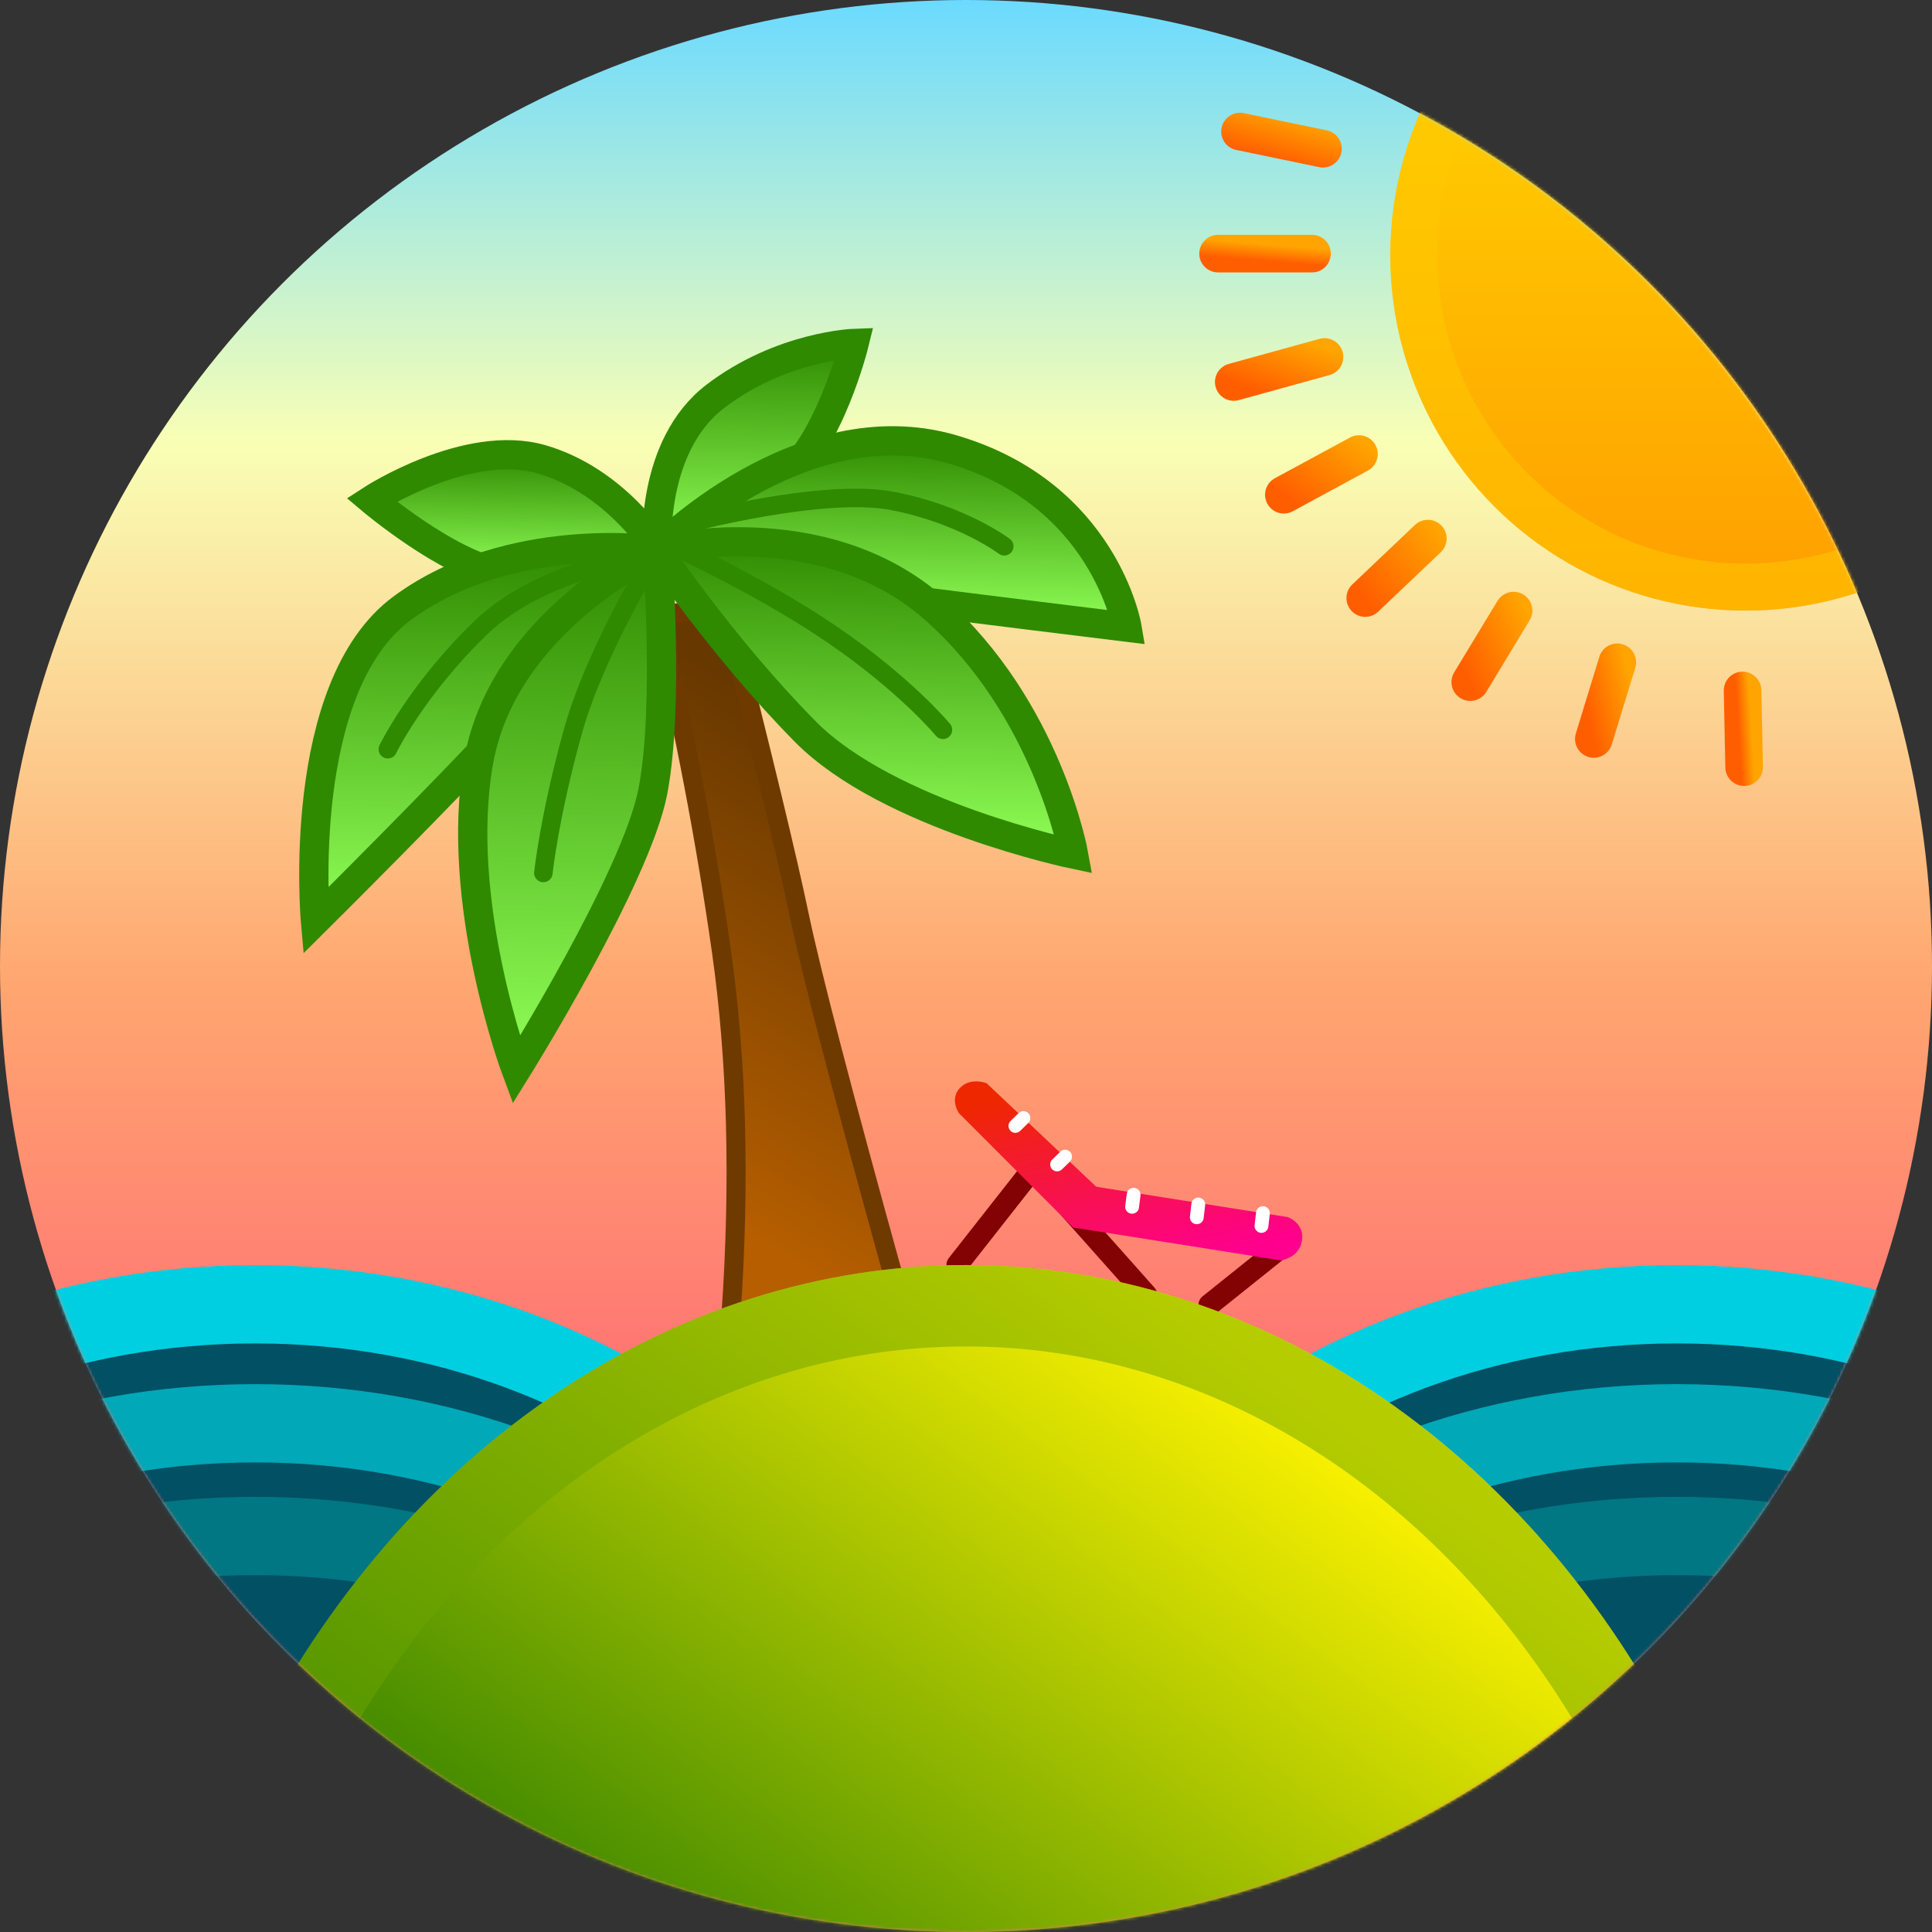
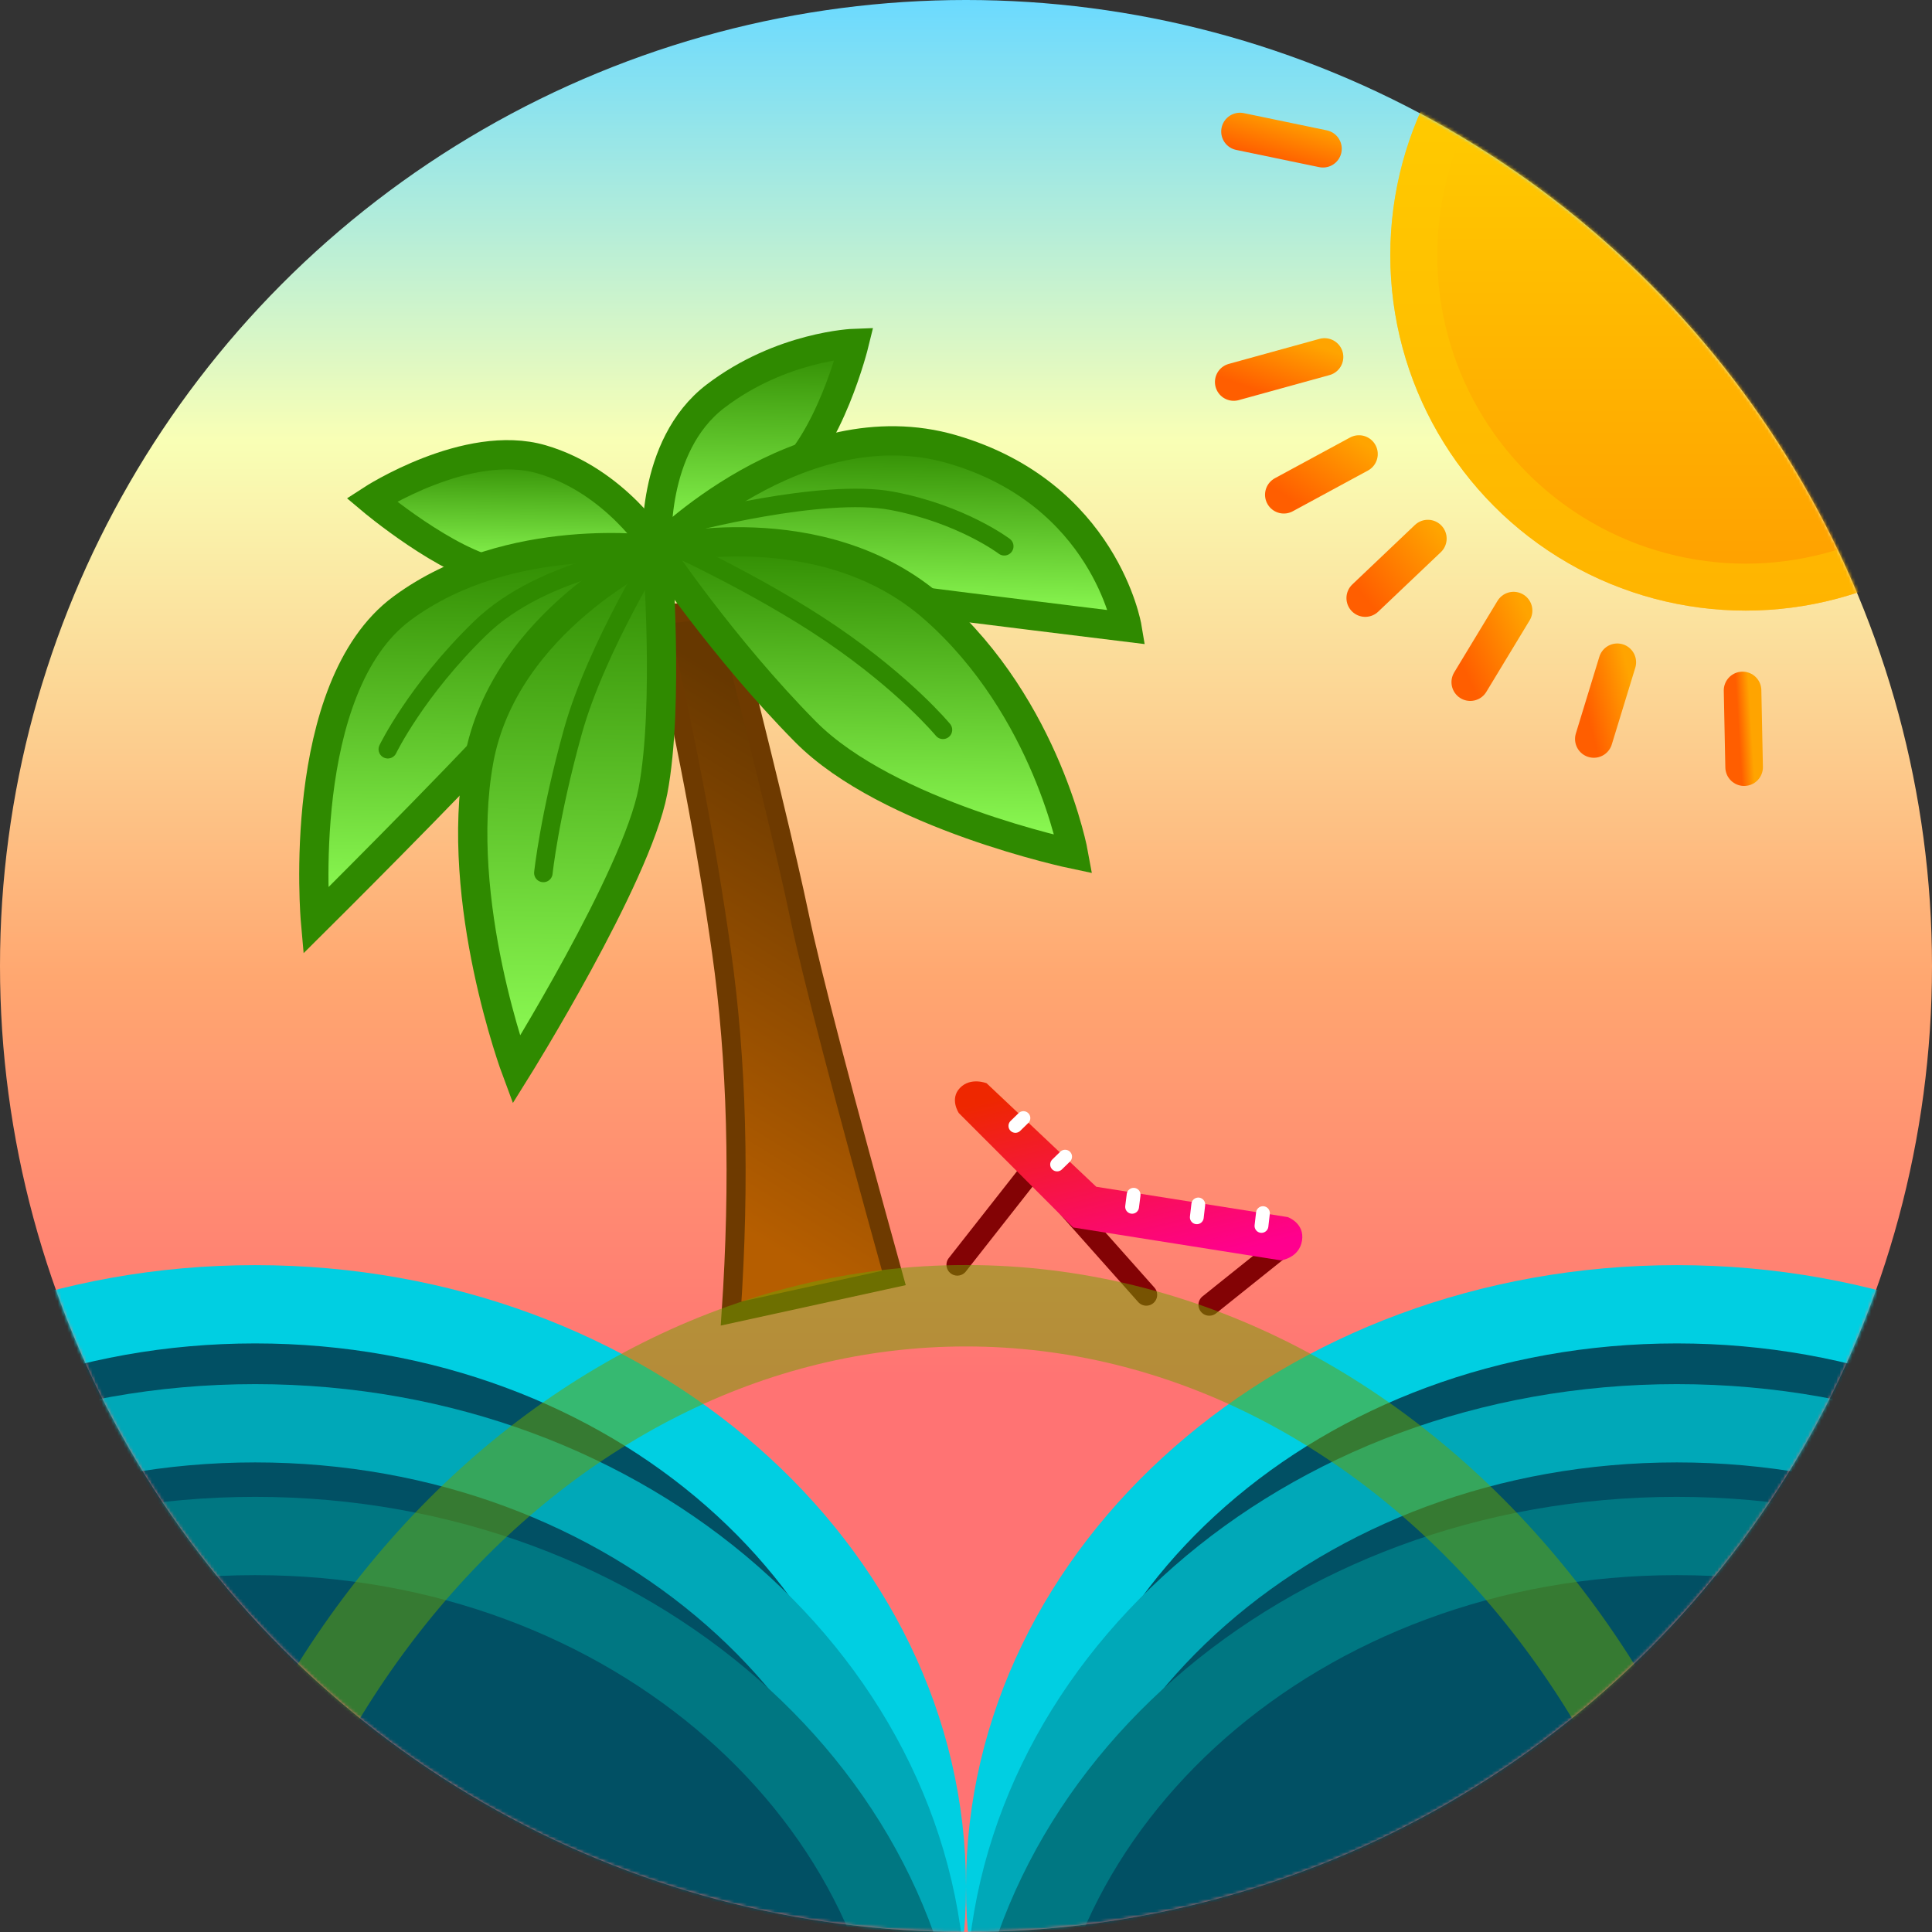
<svg xmlns="http://www.w3.org/2000/svg" viewBox="0 0 617 617" fill="none">
  <rect x="0" y="0" width="617" height="617" fill="#333333" stroke="none" />
  <circle cx="308.5" cy="308.5" r="308.5" fill="url(#paint0_linear_0_407)" />
  <mask id="mask0_0_407" style="mask-type:luminance" maskUnits="userSpaceOnUse" x="0" y="0" width="617" height="617">
    <circle cx="308.5" cy="308.5" r="308.5" fill="white" />
  </mask>
  <g mask="url(#mask0_0_407)">
    <path d="M296 602.5C296 703.683 201.595 788.468 81.5 788.468C-38.595 788.468 -133 703.683 -133 602.5C-133 501.317 -38.595 416.532 81.5 416.532C201.595 416.532 296 501.317 296 602.5Z" fill="#015064" stroke="#00CFE2" stroke-width="25" />
    <path d="M750 602.5C750 703.683 655.595 788.468 535.5 788.468C415.405 788.468 321 703.683 321 602.5C321 501.317 415.405 416.532 535.5 416.532C655.595 416.532 750 501.317 750 602.5Z" fill="#015064" stroke="#00CFE2" stroke-width="25" />
    <path d="M296 640.5C296 741.683 201.595 826.468 81.5 826.468C-38.595 826.468 -133 741.683 -133 640.5C-133 539.317 -38.595 454.532 81.5 454.532C201.595 454.532 296 539.317 296 640.5Z" fill="#015064" stroke="#00A8B8" stroke-width="25" />
    <path d="M750 640.5C750 741.683 655.595 826.468 535.5 826.468C415.405 826.468 321 741.683 321 640.5C321 539.317 415.405 454.532 535.5 454.532C655.595 454.532 750 539.317 750 640.5Z" fill="#015064" stroke="#00A8B8" stroke-width="25" />
    <path d="M296 676.5C296 777.683 201.595 862.468 81.5 862.468C-38.595 862.468 -133 777.683 -133 676.5C-133 575.317 -38.595 490.532 81.5 490.532C201.595 490.532 296 575.317 296 676.5Z" fill="#015064" stroke="#007782" stroke-width="25" />
    <path d="M750 676.5C750 777.683 655.595 862.468 535.5 862.468C415.405 862.468 321 777.683 321 676.5C321 575.317 415.405 490.532 535.5 490.532C655.595 490.532 750 575.317 750 676.5Z" fill="#015064" stroke="#007782" stroke-width="25" />
    <path fill-rule="evenodd" clip-rule="evenodd" d="M209.943 196.442C218.653 233.32 225.474 269.13 230.406 303.872C235.338 338.614 236.365 377.153 233.487 419.491L285.46 408.132C269.213 349.495 259.165 310.969 255.315 292.556C251.466 274.143 243.538 241.297 231.532 194.018L209.943 196.442" fill="url(#paint1_linear_0_407)" />
    <path d="M209.943 196.442C218.653 233.32 225.474 269.13 230.406 303.872C235.338 338.614 236.365 377.153 233.487 419.491L285.46 408.132C269.213 349.495 259.165 310.969 255.315 292.556C251.466 274.143 243.538 241.297 231.532 194.018L209.943 196.442" stroke="#6E3A00" stroke-width="6.088" />
    <path fill-rule="evenodd" clip-rule="evenodd" d="M209.873 175.116C209.873 175.116 196.706 153.578 172.947 146.682C149.187 139.785 118.664 159.629 118.664 159.629C118.664 159.629 142.889 180.05 159.589 182.981C176.289 185.912 209.873 175.116 209.873 175.116Z" fill="url(#paint2_linear_0_407)" stroke="#2F8A00" stroke-width="9.343" />
    <path fill-rule="evenodd" clip-rule="evenodd" d="M209.863 175.716C209.863 175.716 162.788 168.896 128.45 194.234C94.112 219.571 100.739 294.061 100.739 294.061C100.739 294.061 144.126 250.98 162.877 230.289C181.628 209.598 209.863 175.716 209.863 175.716Z" fill="url(#paint3_linear_0_407)" stroke="#2F8A00" stroke-width="9.343" />
    <path fill-rule="evenodd" clip-rule="evenodd" d="M209.873 175.116C209.873 175.116 207.501 142.512 228.544 126.494C249.586 110.475 272.785 109.666 272.785 109.666C272.785 109.666 264.924 141.824 249.49 153.627C234.055 165.431 209.873 175.116 209.873 175.116Z" fill="url(#paint4_linear_0_407)" stroke="#2F8A00" stroke-width="9.343" />
    <path fill-rule="evenodd" clip-rule="evenodd" d="M209.863 175.716C209.863 175.716 255.438 129.275 304.108 143.487C352.779 157.699 359.912 200.296 359.912 200.296C359.912 200.296 307.669 193.899 284.836 190.926C262.004 187.954 209.863 175.716 209.863 175.716Z" fill="url(#paint5_linear_0_407)" stroke="#2F8A00" stroke-width="9.343" />
    <path fill-rule="evenodd" clip-rule="evenodd" d="M209.863 175.716C209.863 175.716 262.403 162.559 298.454 194.435C334.506 226.312 342.856 272.793 342.856 272.793C342.856 272.793 283.624 260.396 257.204 233.668C230.783 206.94 209.863 175.716 209.863 175.716Z" fill="url(#paint6_linear_0_407)" stroke="#2F8A00" stroke-width="9.343" />
    <path fill-rule="evenodd" clip-rule="evenodd" d="M209.863 175.716C209.863 175.716 160.958 198.059 152.885 243.03C144.812 288.001 164.863 341.716 164.863 341.716C164.863 341.716 203.25 280.249 208.52 252.615C213.79 224.982 209.863 175.716 209.863 175.716Z" fill="url(#paint7_linear_0_407)" stroke="#2F8A00" stroke-width="9.343" />
    <path d="M211.283 173.477C211.283 173.477 190.508 206.464 182.963 233.57C175.419 260.676 173.528 278.786 173.528 278.786" stroke="#2F8A00" stroke-width="5.91" stroke-linecap="round" />
    <path d="M209.814 176.884C209.814 176.884 173.841 180.731 153.384 200.598C132.928 220.465 123.849 239.273 123.849 239.273" stroke="#2F8A00" stroke-width="5.91" stroke-linecap="round" />
    <path d="M219.044 167.299C219.044 167.299 262.587 155.714 284.876 159.947C307.165 164.18 320.719 174.457 320.719 174.457" stroke="#2F8A00" stroke-width="5.91" stroke-linecap="round" />
    <path d="M211.31 172.617C211.31 172.617 241.746 186.278 265.496 202.455C289.246 218.633 301.14 233.072 301.14 233.072" stroke="#2F8A00" stroke-width="5.91" stroke-linecap="round" />
    <path d="M409.378 398.157L386.204 416.713" stroke="#830305" stroke-width="6.937" stroke-linecap="round" stroke-linejoin="bevel" />
    <path d="M328.04 375.516L305.727 403.914" stroke="#830305" stroke-width="6.937" stroke-linecap="round" stroke-linejoin="bevel" />
    <path d="M312.904 353.698L366.084 413.513" stroke="#830305" stroke-width="6.937" stroke-linecap="round" stroke-linejoin="bevel" />
    <path fill-rule="evenodd" clip-rule="evenodd" d="M350.104 379.005L411.246 388.689C411.246 388.689 416.696 390.592 415.809 396.193C414.922 401.794 409.058 402.508 409.058 402.508L342.715 392.001L306.226 355.487C306.226 355.487 303.162 350.983 306.57 347.436C309.979 343.889 315.085 345.946 315.085 345.946L350.104 379.005Z" fill="url(#paint8_linear_0_407)" />
    <path fill-rule="evenodd" clip-rule="evenodd" d="M402.861 391.51L403.333 387.422Z" fill="#D8D8D8" />
    <path d="M402.861 391.51L403.333 387.422" stroke="white" stroke-width="4.414" stroke-linecap="round" stroke-linejoin="bevel" />
    <path fill-rule="evenodd" clip-rule="evenodd" d="M382.21 388.752L382.682 384.664Z" fill="#D8D8D8" />
    <path d="M382.21 388.752L382.682 384.664" stroke="white" stroke-width="4.414" stroke-linecap="round" stroke-linejoin="bevel" />
    <path fill-rule="evenodd" clip-rule="evenodd" d="M361.546 385.404L362.031 381.559Z" fill="#D8D8D8" />
    <path d="M361.546 385.404L362.031 381.559" stroke="white" stroke-width="4.414" stroke-linecap="round" stroke-linejoin="bevel" />
    <path fill-rule="evenodd" clip-rule="evenodd" d="M337.59 371.882L340.15 369.385Z" fill="#D8D8D8" />
    <path d="M337.59 371.882L340.15 369.385" stroke="white" stroke-width="4.414" stroke-linecap="round" stroke-linejoin="bevel" />
    <path fill-rule="evenodd" clip-rule="evenodd" d="M324.275 359.567L326.836 357.07Z" fill="#D8D8D8" />
    <path d="M324.275 359.567L326.836 357.07" stroke="white" stroke-width="4.414" stroke-linecap="round" stroke-linejoin="bevel" />
-     <ellipse cx="308.5" cy="720.5" rx="266" ry="316.5" fill="url(#paint9_linear_0_407)" />
    <path d="M561.5 720.5C561.5 890.327 446.202 1024 308.5 1024C170.798 1024 55.5 890.327 55.5 720.5C55.5 550.673 170.798 417 308.5 417C446.202 417 561.5 550.673 561.5 720.5Z" stroke="#6DA300" stroke-opacity="0.502" stroke-width="26" />
    <circle cx="557.5" cy="81.5" r="113.5" fill="url(#paint10_linear_0_407)" />
    <circle cx="557.5" cy="81.5" r="106" stroke="#FFC900" stroke-opacity="0.529" stroke-width="15" />
-     <path d="M419 81H389" stroke="url(#paint11_linear_0_407)" stroke-width="12" stroke-linecap="round" stroke-linejoin="bevel" />
    <path d="M422.5 47.5L396 42" stroke="url(#paint12_linear_0_407)" stroke-width="12" stroke-linecap="round" stroke-linejoin="bevel" />
    <path d="M423 114L394 122" stroke="url(#paint13_linear_0_407)" stroke-width="12" stroke-linecap="round" stroke-linejoin="bevel" />
    <path d="M434 145L410 158" stroke="url(#paint14_linear_0_407)" stroke-width="12" stroke-linecap="round" stroke-linejoin="bevel" />
    <path d="M456 172L436 191" stroke="url(#paint15_linear_0_407)" stroke-width="12" stroke-linecap="round" stroke-linejoin="bevel" />
    <path d="M483.373 195L469.539 217.847" stroke="url(#paint16_linear_0_407)" stroke-width="12" stroke-linecap="round" stroke-linejoin="bevel" />
    <path d="M516.5 211.5L509 236" stroke="url(#paint17_linear_0_407)" stroke-width="12" stroke-linecap="round" stroke-linejoin="bevel" />
    <path d="M556.5 220.5L557 245" stroke="url(#paint18_linear_0_407)" stroke-width="12" stroke-linecap="round" stroke-linejoin="bevel" />
  </g>
  <defs>
    <linearGradient id="paint0_linear_0_407" x1="87.46" y1="0" x2="87.46" y2="442.079" gradientUnits="userSpaceOnUse">
      <stop stop-color="#6BDAFF" />
      <stop offset="0.319" stop-color="#F9FFB5" />
      <stop offset="0.706" stop-color="#FFA770" />
      <stop offset="1" stop-color="#FF7373" />
    </linearGradient>
    <linearGradient id="paint1_linear_0_407" x1="285.169" y1="249.206" x2="207.973" y2="374.705" gradientUnits="userSpaceOnUse">
      <stop stop-color="#673800" />
      <stop offset="1" stop-color="#B65E00" />
    </linearGradient>
    <linearGradient id="paint2_linear_0_407" x1="118.934" y1="144.175" x2="118.262" y2="182.657" gradientUnits="userSpaceOnUse">
      <stop stop-color="#2F8A00" />
      <stop offset="1" stop-color="#90FF57" />
    </linearGradient>
    <linearGradient id="paint3_linear_0_407" x1="101.345" y1="173.222" x2="99.237" y2="294.035" gradientUnits="userSpaceOnUse">
      <stop stop-color="#2F8A00" />
      <stop offset="1" stop-color="#90FF57" />
    </linearGradient>
    <linearGradient id="paint4_linear_0_407" x1="210.669" y1="108.582" x2="209.508" y2="175.11" gradientUnits="userSpaceOnUse">
      <stop stop-color="#2F8A00" />
      <stop offset="1" stop-color="#90FF57" />
    </linearGradient>
    <linearGradient id="paint5_linear_0_407" x1="210.505" y1="138.907" x2="209.479" y2="197.67" gradientUnits="userSpaceOnUse">
      <stop stop-color="#2F8A00" />
      <stop offset="1" stop-color="#90FF57" />
    </linearGradient>
    <linearGradient id="paint6_linear_0_407" x1="209.939" y1="171.347" x2="208.209" y2="270.443" gradientUnits="userSpaceOnUse">
      <stop stop-color="#2F8A00" />
      <stop offset="1" stop-color="#90FF57" />
    </linearGradient>
    <linearGradient id="paint7_linear_0_407" x1="152.199" y1="174.71" x2="149.289" y2="341.444" gradientUnits="userSpaceOnUse">
      <stop stop-color="#2F8A00" />
      <stop offset="1" stop-color="#90FF57" />
    </linearGradient>
    <linearGradient id="paint8_linear_0_407" x1="357.416" y1="341.58" x2="372.629" y2="405.088" gradientUnits="userSpaceOnUse">
      <stop stop-color="#EE2700" />
      <stop offset="1" stop-color="#FF008E" />
    </linearGradient>
    <linearGradient id="paint9_linear_0_407" x1="287.259" y1="349.066" x2="121.173" y2="572.649" gradientUnits="userSpaceOnUse">
      <stop stop-color="#FFF400" />
      <stop offset="1" stop-color="#3C8700" />
    </linearGradient>
    <linearGradient id="paint10_linear_0_407" x1="444" y1="-32" x2="444" y2="195" gradientUnits="userSpaceOnUse">
      <stop stop-color="#FFDF00" />
      <stop offset="1" stop-color="#FF9D00" />
    </linearGradient>
    <linearGradient id="paint11_linear_0_407" x1="412.184" y1="78.727" x2="411.742" y2="83.93" gradientUnits="userSpaceOnUse">
      <stop stop-color="#FFA400" />
      <stop offset="1" stop-color="#FF5E00" />
    </linearGradient>
    <linearGradient id="paint12_linear_0_407" x1="416.865" y1="38.182" x2="412.748" y2="52.737" gradientUnits="userSpaceOnUse">
      <stop stop-color="#FFA400" />
      <stop offset="1" stop-color="#FF5E00" />
    </linearGradient>
    <linearGradient id="paint13_linear_0_407" x1="416.411" y1="108.909" x2="409.859" y2="127.568" gradientUnits="userSpaceOnUse">
      <stop stop-color="#FFA400" />
      <stop offset="1" stop-color="#FF5E00" />
    </linearGradient>
    <linearGradient id="paint14_linear_0_407" x1="428.547" y1="136.727" x2="412.63" y2="159.813" gradientUnits="userSpaceOnUse">
      <stop stop-color="#FFA400" />
      <stop offset="1" stop-color="#FF5E00" />
    </linearGradient>
    <linearGradient id="paint15_linear_0_407" x1="451.456" y1="159.909" x2="427.008" y2="180.127" gradientUnits="userSpaceOnUse">
      <stop stop-color="#FFA400" />
      <stop offset="1" stop-color="#FF5E00" />
    </linearGradient>
    <linearGradient id="paint16_linear_0_407" x1="480.23" y1="180.461" x2="457.009" y2="191.508" gradientUnits="userSpaceOnUse">
      <stop stop-color="#FFA400" />
      <stop offset="1" stop-color="#FF5E00" />
    </linearGradient>
    <linearGradient id="paint17_linear_0_407" x1="515.182" y1="195.09" x2="499.694" y2="198.984" gradientUnits="userSpaceOnUse">
      <stop stop-color="#FFA400" />
      <stop offset="1" stop-color="#FF5E00" />
    </linearGradient>
    <linearGradient id="paint18_linear_0_407" x1="557.546" y1="204.09" x2="553.445" y2="204.348" gradientUnits="userSpaceOnUse">
      <stop stop-color="#FFA400" />
      <stop offset="1" stop-color="#FF5E00" />
    </linearGradient>
  </defs>
</svg>